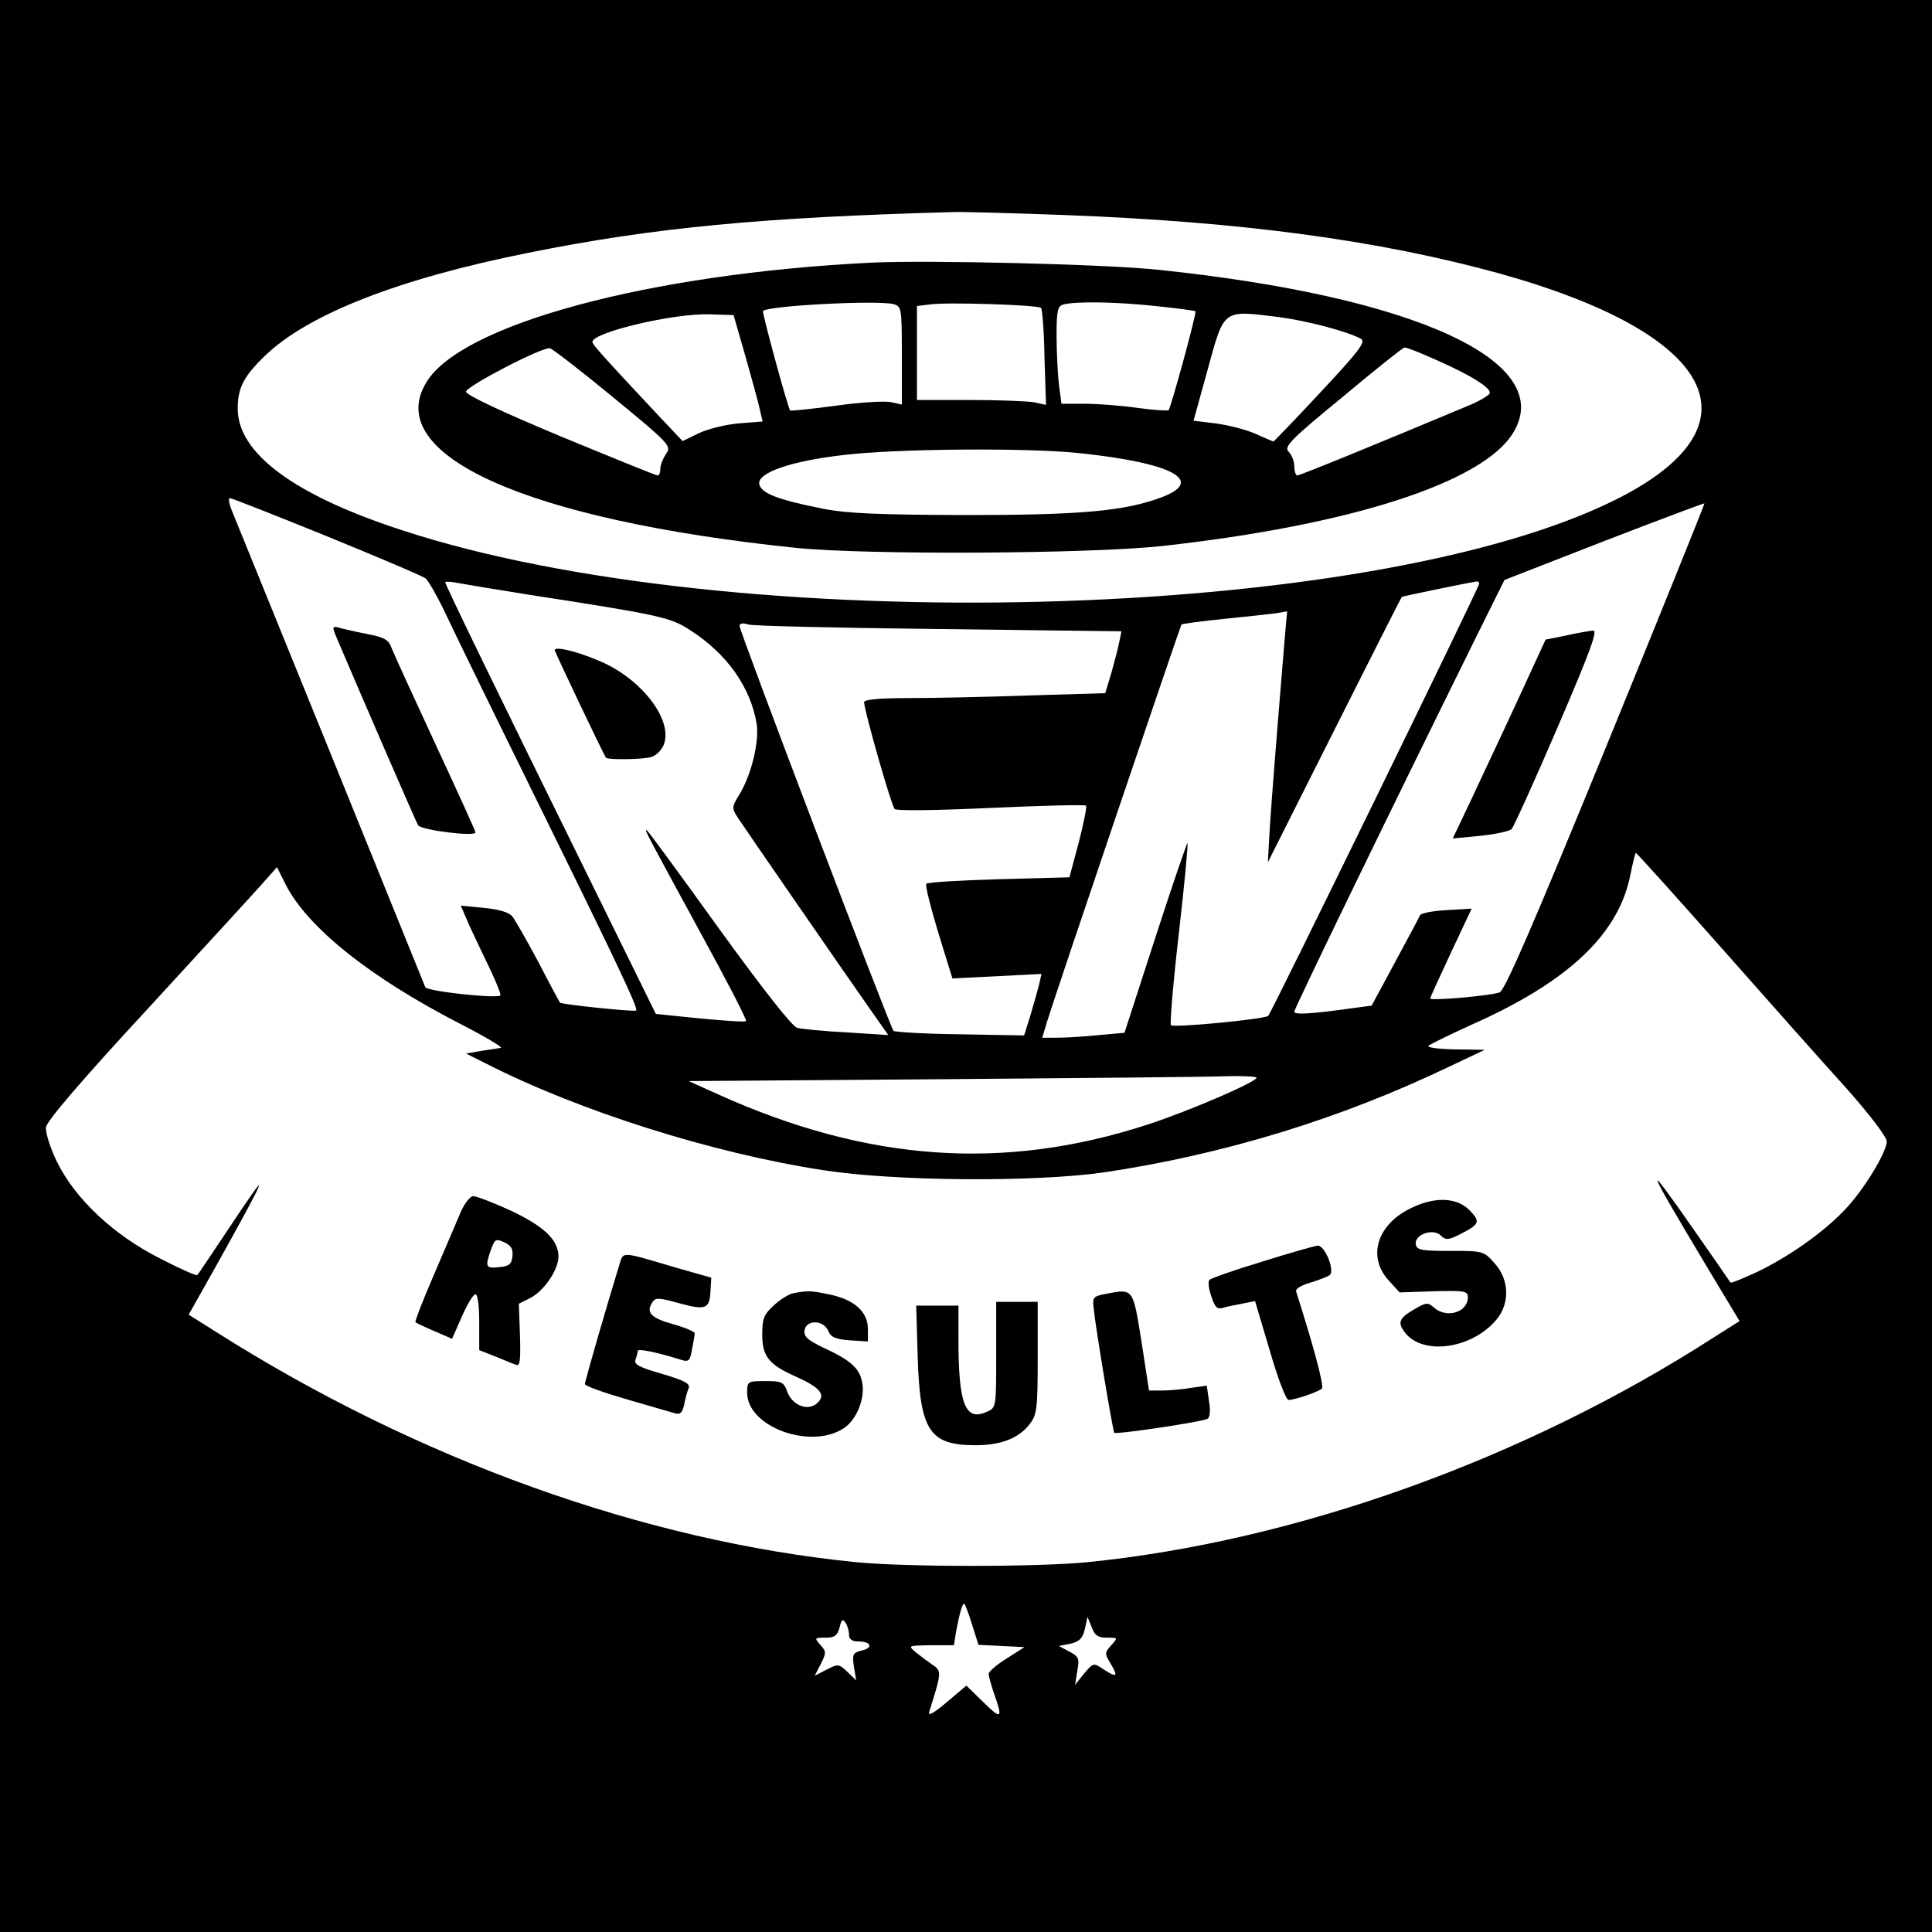
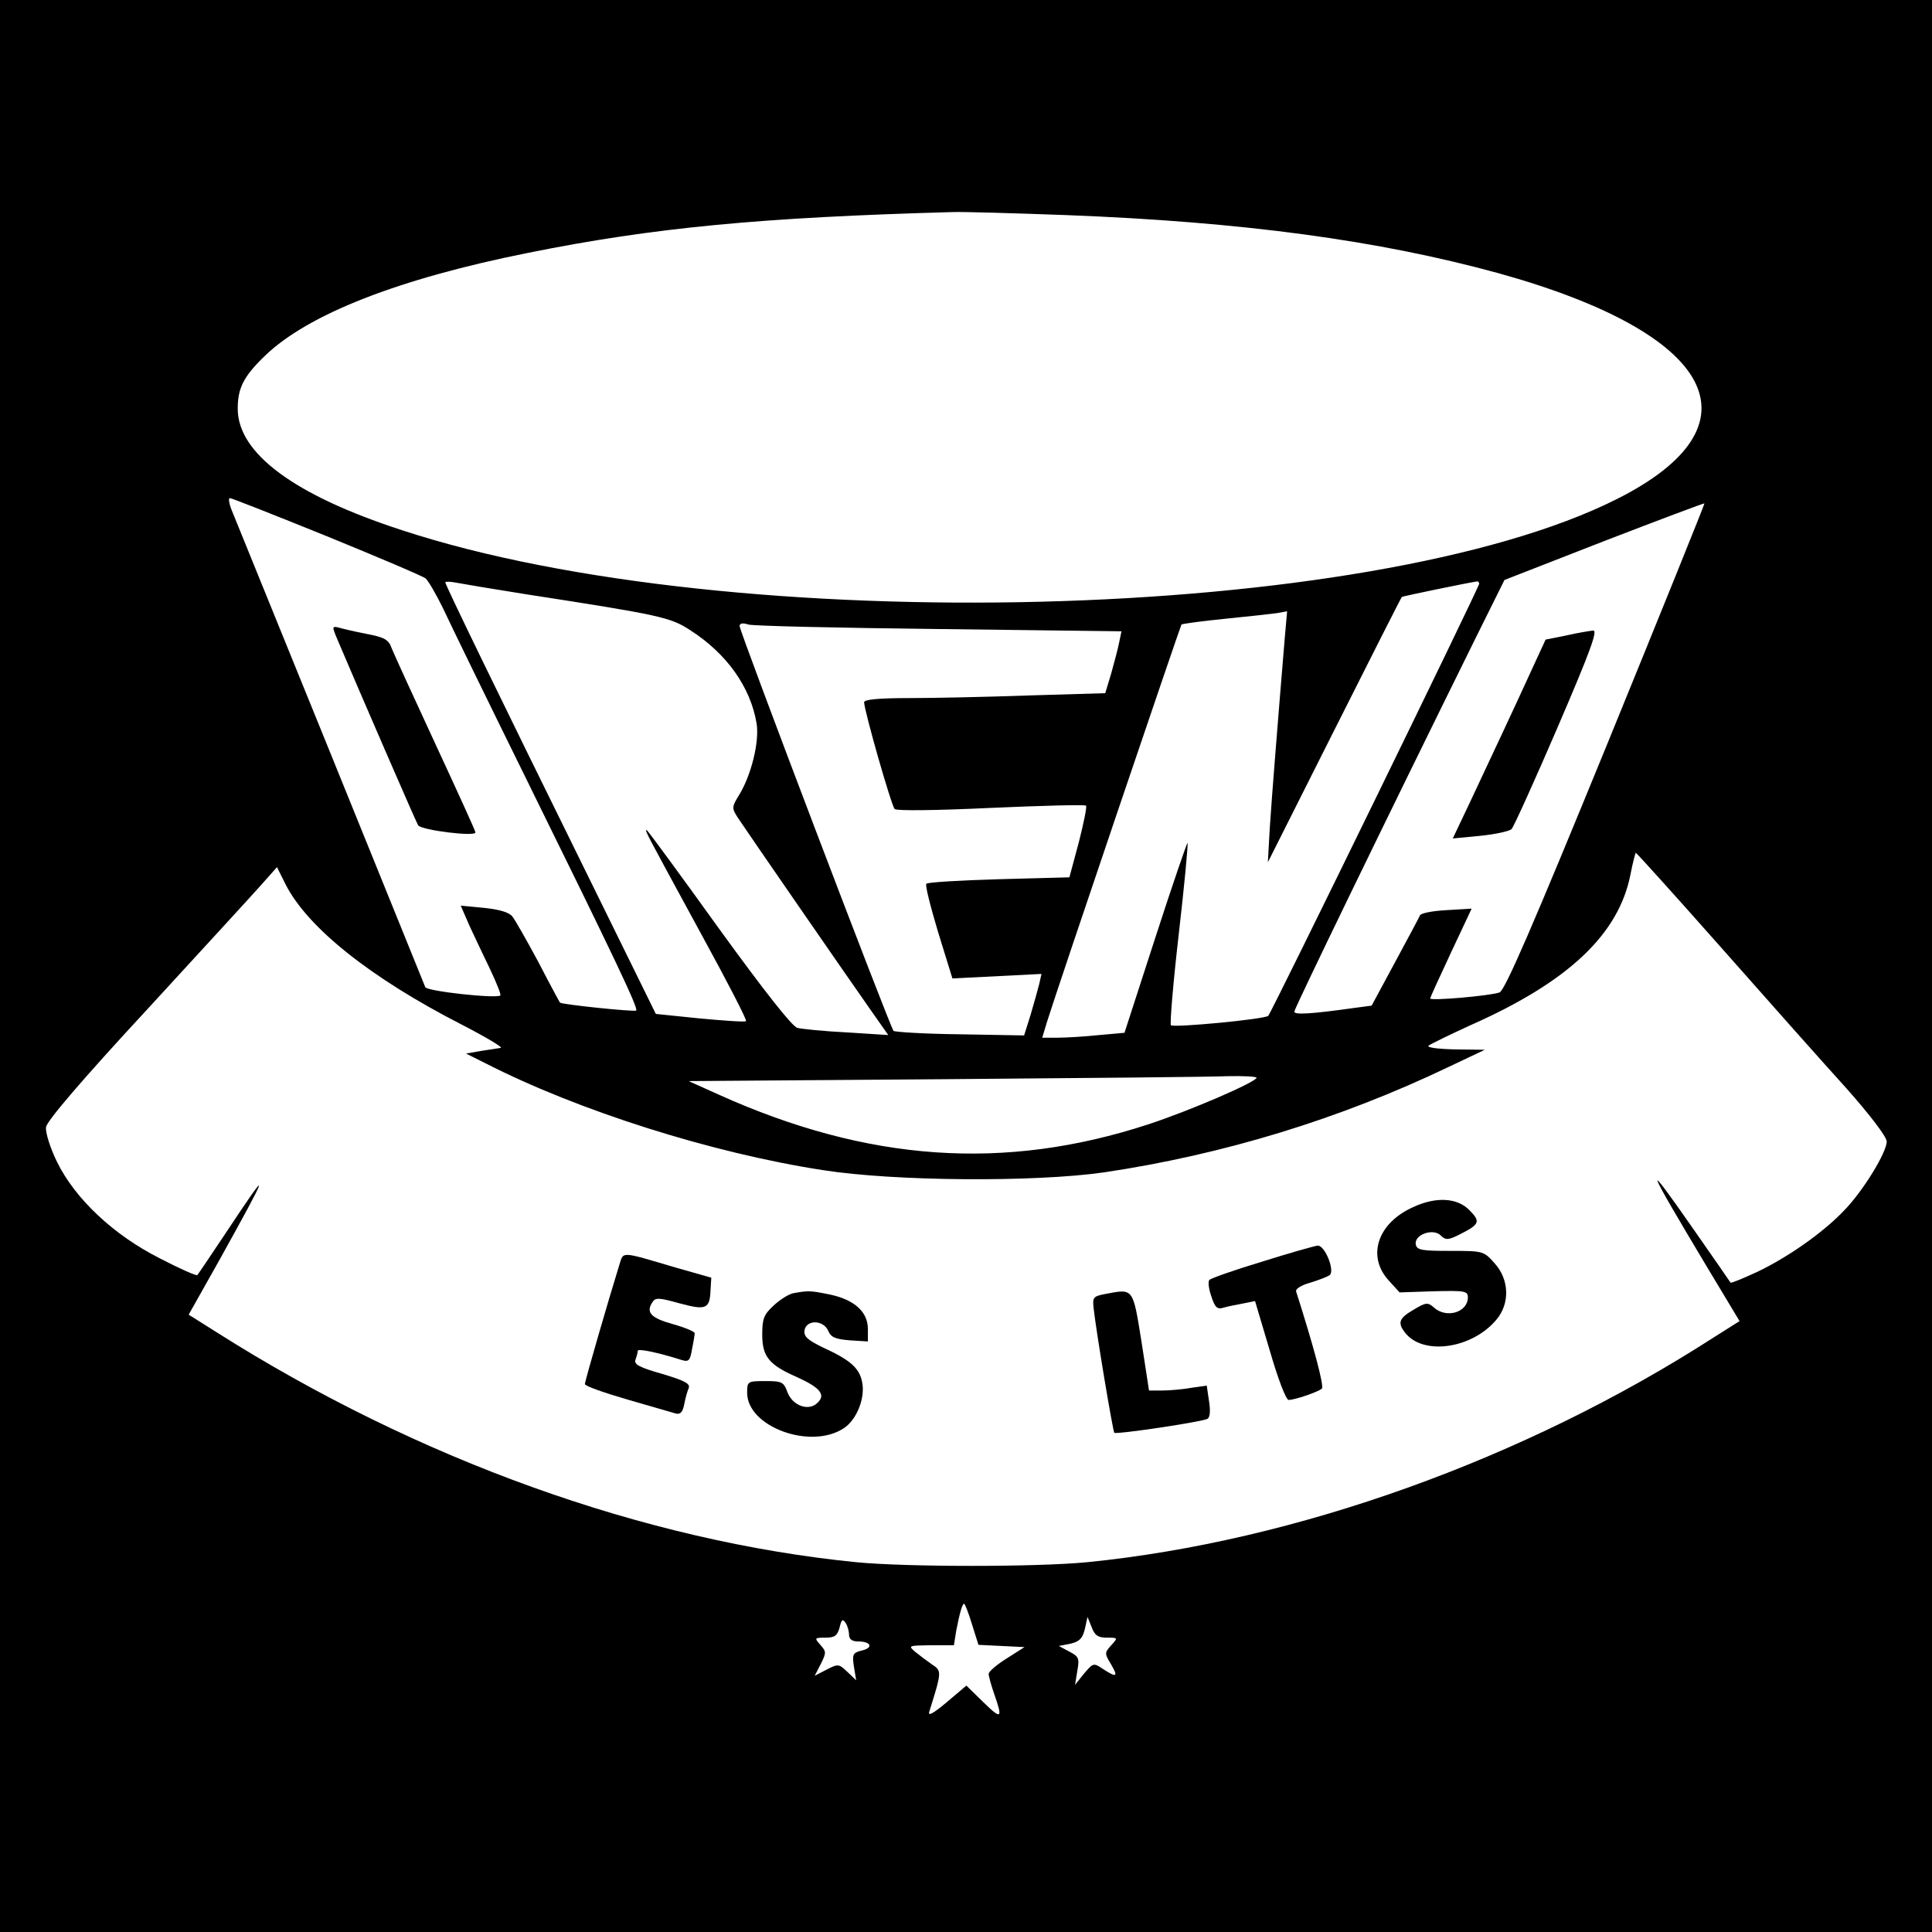
<svg xmlns="http://www.w3.org/2000/svg" version="1.0" width="512pt" height="512pt" viewBox="0 0 512 512" preserveAspectRatio="xMidYMid meet">
  <g transform="translate(0,512) scale(0.1,-0.1)" fill="#000000" stroke="none">
    <path d="M0 2560 l0 -2560 2560 0 2560 0 0 2560 0 2560 -2560 0 -2560 0 0 -2560z m2825 1990 c469 -18 829 -67 1146 -154 577 -160 704 -403 313 -599 -651 -327 -2342 -370 -3219 -82 -286 93 -435 204 -435 322 0 55 16 86 72 140 114 110 353 204 698 273 332 67 619 94 1125 108 28 1 163 -3 300 -8z m-1959 -851 c137 -56 255 -106 262 -112 7 -6 28 -42 47 -81 18 -39 117 -242 220 -451 234 -475 297 -607 291 -613 -5 -4 -198 16 -202 21 -1 1 -27 49 -57 107 -31 58 -62 112 -69 121 -8 11 -35 19 -75 23 l-62 6 23 -53 c13 -28 38 -81 55 -116 17 -36 29 -66 27 -69 -10 -9 -195 11 -199 22 -17 43 -502 1238 -513 1264 -7 17 -9 32 -5 32 5 0 121 -46 257 -101z m3390 -559 c-194 -474 -268 -645 -282 -650 -24 -9 -184 -23 -184 -16 0 2 25 57 55 121 l55 117 -67 -4 c-37 -2 -68 -8 -70 -14 -2 -5 -32 -61 -66 -124 l-62 -115 -45 -6 c-114 -16 -160 -19 -160 -10 0 8 241 505 483 995 l74 149 264 103 c145 56 265 101 266 100 1 -1 -116 -291 -261 -646z m-2861 405 c356 -55 382 -61 434 -95 97 -62 160 -151 176 -247 8 -48 -14 -138 -47 -191 -19 -31 -19 -34 -2 -60 21 -32 289 -420 353 -511 l45 -64 -109 7 c-61 3 -120 9 -132 12 -14 4 -88 98 -209 265 -102 142 -188 259 -190 259 -6 0 -7 3 143 -273 69 -126 123 -230 120 -233 -2 -3 -57 1 -122 7 l-117 12 -180 366 c-241 489 -378 771 -378 778 0 2 12 2 28 -1 15 -3 99 -17 187 -31z m2525 28 c0 -9 -550 -1136 -559 -1145 -8 -9 -250 -32 -258 -25 -3 4 6 113 21 243 15 130 25 238 23 240 -1 2 -40 -111 -85 -250 l-82 -253 -67 -6 c-38 -4 -87 -7 -110 -7 l-41 0 13 43 c27 87 353 1048 356 1052 3 2 54 9 114 15 61 6 123 13 138 15 l28 5 -6 -68 c-17 -204 -35 -428 -40 -507 l-5 -90 176 350 c97 193 177 351 179 353 2 2 167 36 198 41 4 1 7 -2 7 -6z m-1432 -120 l484 -6 -6 -29 c-3 -16 -13 -53 -21 -82 l-16 -53 -202 -6 c-111 -4 -255 -7 -319 -7 -82 0 -118 -4 -118 -11 0 -21 72 -274 81 -283 5 -5 107 -4 255 3 136 6 249 9 252 6 3 -2 -6 -46 -19 -97 l-25 -93 -186 -5 c-103 -3 -189 -8 -193 -12 -4 -3 11 -61 31 -128 l38 -123 118 6 118 6 -6 -27 c-4 -15 -14 -52 -23 -82 l-17 -54 -169 3 c-94 1 -173 6 -177 9 -9 9 -408 1058 -408 1073 0 7 8 9 23 4 12 -4 240 -9 505 -12z m2074 -845 c122 -138 271 -306 331 -372 63 -71 107 -129 107 -141 0 -29 -63 -132 -113 -183 -57 -60 -151 -125 -231 -163 -37 -17 -68 -30 -70 -28 -1 2 -44 64 -95 137 -140 201 -133 181 36 -101 l83 -138 -68 -43 c-501 -323 -1109 -541 -1661 -596 -133 -13 -479 -13 -612 0 -562 56 -1163 272 -1696 610 l-73 46 81 144 c135 243 139 256 19 75 -40 -60 -75 -112 -77 -114 -2 -3 -47 17 -99 44 -123 62 -225 158 -273 256 -18 37 -31 78 -29 92 2 16 94 124 269 313 146 159 283 308 304 332 l39 44 23 -46 c58 -114 224 -247 466 -371 64 -33 111 -61 104 -62 -7 -1 -30 -5 -52 -8 l-40 -7 50 -25 c248 -127 603 -239 896 -284 192 -30 562 -32 744 -6 316 47 625 141 915 280 l95 45 -79 1 c-46 1 -76 5 -70 10 5 4 56 29 113 55 257 114 391 240 422 399 6 31 13 57 14 57 2 0 104 -113 227 -252z m-1232 -344 c0 -11 -175 -87 -288 -124 -380 -124 -742 -99 -1137 79 l-80 36 675 5 c371 3 710 6 753 8 42 1 77 -1 77 -4z m-754 -1449 l17 -54 61 -3 61 -3 -47 -30 c-26 -16 -48 -35 -48 -41 0 -6 7 -31 15 -54 23 -65 19 -68 -29 -21 l-45 44 -52 -44 c-38 -32 -51 -38 -46 -24 33 105 33 107 7 124 -13 9 -33 24 -44 33 -20 17 -19 17 40 18 l62 0 6 38 c9 46 16 72 21 72 2 0 12 -25 21 -55z m-326 -27 c0 -12 8 -18 24 -18 35 0 41 -17 10 -24 -24 -6 -26 -10 -21 -43 l6 -36 -23 22 c-23 22 -25 22 -56 6 l-31 -16 16 31 c15 30 15 33 -1 51 -16 18 -16 19 13 19 25 0 32 5 38 27 5 21 8 24 16 12 5 -7 9 -22 9 -31z m683 -8 c30 0 30 0 12 -20 -18 -20 -18 -22 -1 -50 20 -34 16 -37 -21 -13 -25 17 -26 16 -50 -12 l-24 -30 6 37 c6 33 4 38 -21 51 l-28 15 31 6 c24 6 32 14 38 39 l7 32 11 -27 c8 -22 17 -28 40 -28z" />
-     <path d="M2310 4424 c-588 -29 -1087 -163 -1180 -317 -118 -193 266 -365 980 -439 189 -19 775 -16 970 5 498 55 850 168 930 300 116 189 -259 361 -940 432 -141 15 -609 26 -760 19z m58 -110 c21 -6 22 -10 22 -136 l0 -130 -28 6 c-15 4 -81 0 -146 -9 -65 -9 -120 -14 -122 -13 -6 7 -75 260 -72 264 15 14 303 29 346 18z m391 -10 c3 -3 8 -62 9 -131 l4 -126 -32 7 c-18 3 -95 6 -171 6 l-139 0 0 124 0 125 33 4 c42 7 288 -1 296 -9z m303 5 c57 -6 104 -12 106 -14 4 -4 -65 -255 -71 -262 -3 -2 -40 0 -82 6 -42 6 -105 11 -139 11 l-63 0 -7 53 c-3 28 -6 87 -6 129 0 65 3 77 18 81 33 9 142 7 244 -4z m-1086 -135 c17 -61 35 -125 38 -141 l7 -30 -63 -5 c-35 -3 -83 -15 -106 -26 l-43 -21 -68 72 c-146 156 -171 184 -171 191 0 25 214 76 310 73 l64 -2 32 -111z m1411 106 c77 -10 183 -38 220 -58 13 -8 -6 -33 -107 -141 -67 -72 -124 -131 -125 -131 -1 0 -23 9 -49 21 -26 11 -73 23 -105 27 l-58 7 37 134 c45 164 39 159 187 141z m-1762 -213 c151 -124 155 -129 140 -150 -8 -12 -15 -29 -15 -39 0 -10 -3 -18 -7 -18 -5 0 -120 47 -258 104 -151 63 -250 109 -250 118 0 14 202 119 222 115 7 -1 83 -60 168 -130z m2177 101 c94 -41 150 -76 146 -90 -2 -6 -29 -22 -59 -34 -236 -99 -444 -184 -451 -184 -4 0 -8 11 -8 24 0 14 -7 31 -15 39 -13 13 4 31 143 145 86 72 160 131 164 131 4 1 40 -13 80 -31z m-940 -249 c246 -26 333 -73 216 -117 -99 -37 -216 -47 -523 -47 -227 1 -309 4 -375 17 -120 24 -164 41 -168 66 -4 29 83 60 222 76 137 17 490 20 628 5z" />
    <path d="M893 3428 c58 -137 209 -485 215 -495 8 -13 152 -31 152 -19 0 4 -48 109 -106 234 -58 125 -110 239 -116 254 -8 23 -19 29 -66 38 -31 6 -65 14 -75 17 -17 4 -17 2 -4 -29z" />
    <path d="M4151 3436 l-55 -11 -76 -165 c-42 -91 -98 -209 -123 -263 l-47 -99 73 7 c39 4 77 12 83 18 6 7 61 128 122 270 86 200 107 257 94 256 -9 -1 -41 -6 -71 -13z" />
-     <path d="M1470 3397 c0 -4 128 -274 136 -285 4 -6 100 -5 120 2 12 3 26 17 32 30 27 60 -46 164 -151 216 -58 28 -137 50 -137 37z" />
-     <path d="M1221 1908 c-10 -24 -42 -98 -71 -166 -29 -67 -51 -124 -49 -126 2 -2 25 -13 51 -24 l46 -20 26 59 c14 32 30 59 36 59 6 0 10 -30 10 -74 l0 -74 43 -17 c23 -9 48 -20 55 -22 10 -4 12 13 10 78 l-3 84 30 15 c37 19 75 75 75 110 0 44 -38 80 -127 122 -46 21 -90 38 -99 38 -8 0 -23 -19 -33 -42z m137 -117 c-2 -21 -9 -27 -35 -29 -36 -4 -38 0 -22 46 10 28 13 30 35 20 19 -9 24 -18 22 -37z" />
    <path d="M3745 1921 c-94 -42 -123 -129 -66 -193 l30 -33 90 3 c82 2 91 1 91 -16 0 -40 -57 -57 -90 -27 -16 14 -21 14 -54 -6 -38 -22 -43 -34 -23 -60 47 -62 177 -44 242 33 37 43 35 107 -4 150 -29 33 -31 33 -118 33 -75 0 -88 2 -91 17 -5 26 46 44 66 24 13 -13 20 -13 53 4 51 26 53 33 22 64 -32 32 -88 35 -148 7z" />
    <path d="M3343 1776 c-73 -22 -135 -44 -138 -48 -4 -4 -2 -23 5 -43 10 -31 16 -36 34 -30 11 3 35 8 52 11 l30 6 39 -131 c21 -73 43 -131 50 -131 16 0 78 21 88 30 7 6 -23 116 -68 257 -3 7 13 17 38 24 23 7 46 16 51 20 14 12 -13 79 -32 78 -9 -1 -76 -20 -149 -43z" />
-     <path d="M1641 1767 c-27 -87 -91 -307 -91 -315 0 -5 51 -23 113 -41 61 -18 119 -34 128 -37 12 -3 18 4 22 23 3 16 8 35 12 44 5 12 -10 20 -70 38 -60 17 -75 25 -71 37 3 9 6 19 6 24 0 7 53 -4 116 -24 19 -6 23 -2 28 29 4 19 7 38 7 42 0 4 -26 15 -58 24 -58 16 -72 31 -54 58 8 13 18 12 72 -3 70 -19 80 -15 82 35 l2 33 -95 27 c-149 44 -137 43 -149 6z" />
+     <path d="M1641 1767 c-27 -87 -91 -307 -91 -315 0 -5 51 -23 113 -41 61 -18 119 -34 128 -37 12 -3 18 4 22 23 3 16 8 35 12 44 5 12 -10 20 -70 38 -60 17 -75 25 -71 37 3 9 6 19 6 24 0 7 53 -4 116 -24 19 -6 23 -2 28 29 4 19 7 38 7 42 0 4 -26 15 -58 24 -58 16 -72 31 -54 58 8 13 18 12 72 -3 70 -19 80 -15 82 35 l2 33 -95 27 c-149 44 -137 43 -149 6" />
    <path d="M2103 1693 c-12 -2 -36 -17 -53 -33 -26 -24 -30 -35 -30 -77 0 -58 18 -80 91 -112 62 -28 78 -47 56 -68 -23 -24 -66 -9 -80 27 -10 28 -15 30 -59 30 -47 0 -48 -1 -48 -31 0 -90 168 -152 256 -94 34 22 57 79 49 121 -7 38 -30 59 -104 93 -41 20 -51 29 -49 45 4 29 50 29 63 -1 7 -17 19 -22 57 -25 l48 -3 0 33 c0 45 -35 77 -99 91 -53 11 -59 11 -98 4z" />
    <path d="M2930 1691 c-32 -6 -35 -9 -32 -36 6 -58 51 -327 55 -332 6 -5 233 29 247 37 7 4 8 23 4 47 l-6 41 -42 -6 c-22 -4 -57 -7 -76 -7 l-35 0 -20 130 c-23 143 -21 140 -95 126z" />
-     <path d="M2640 1530 c0 -138 0 -141 -24 -151 -58 -27 -76 19 -76 192 l0 89 -56 0 -56 0 4 -137 c6 -194 31 -233 153 -233 67 0 114 18 143 55 20 26 22 39 22 176 l0 149 -55 0 -55 0 0 -140z" />
  </g>
</svg>